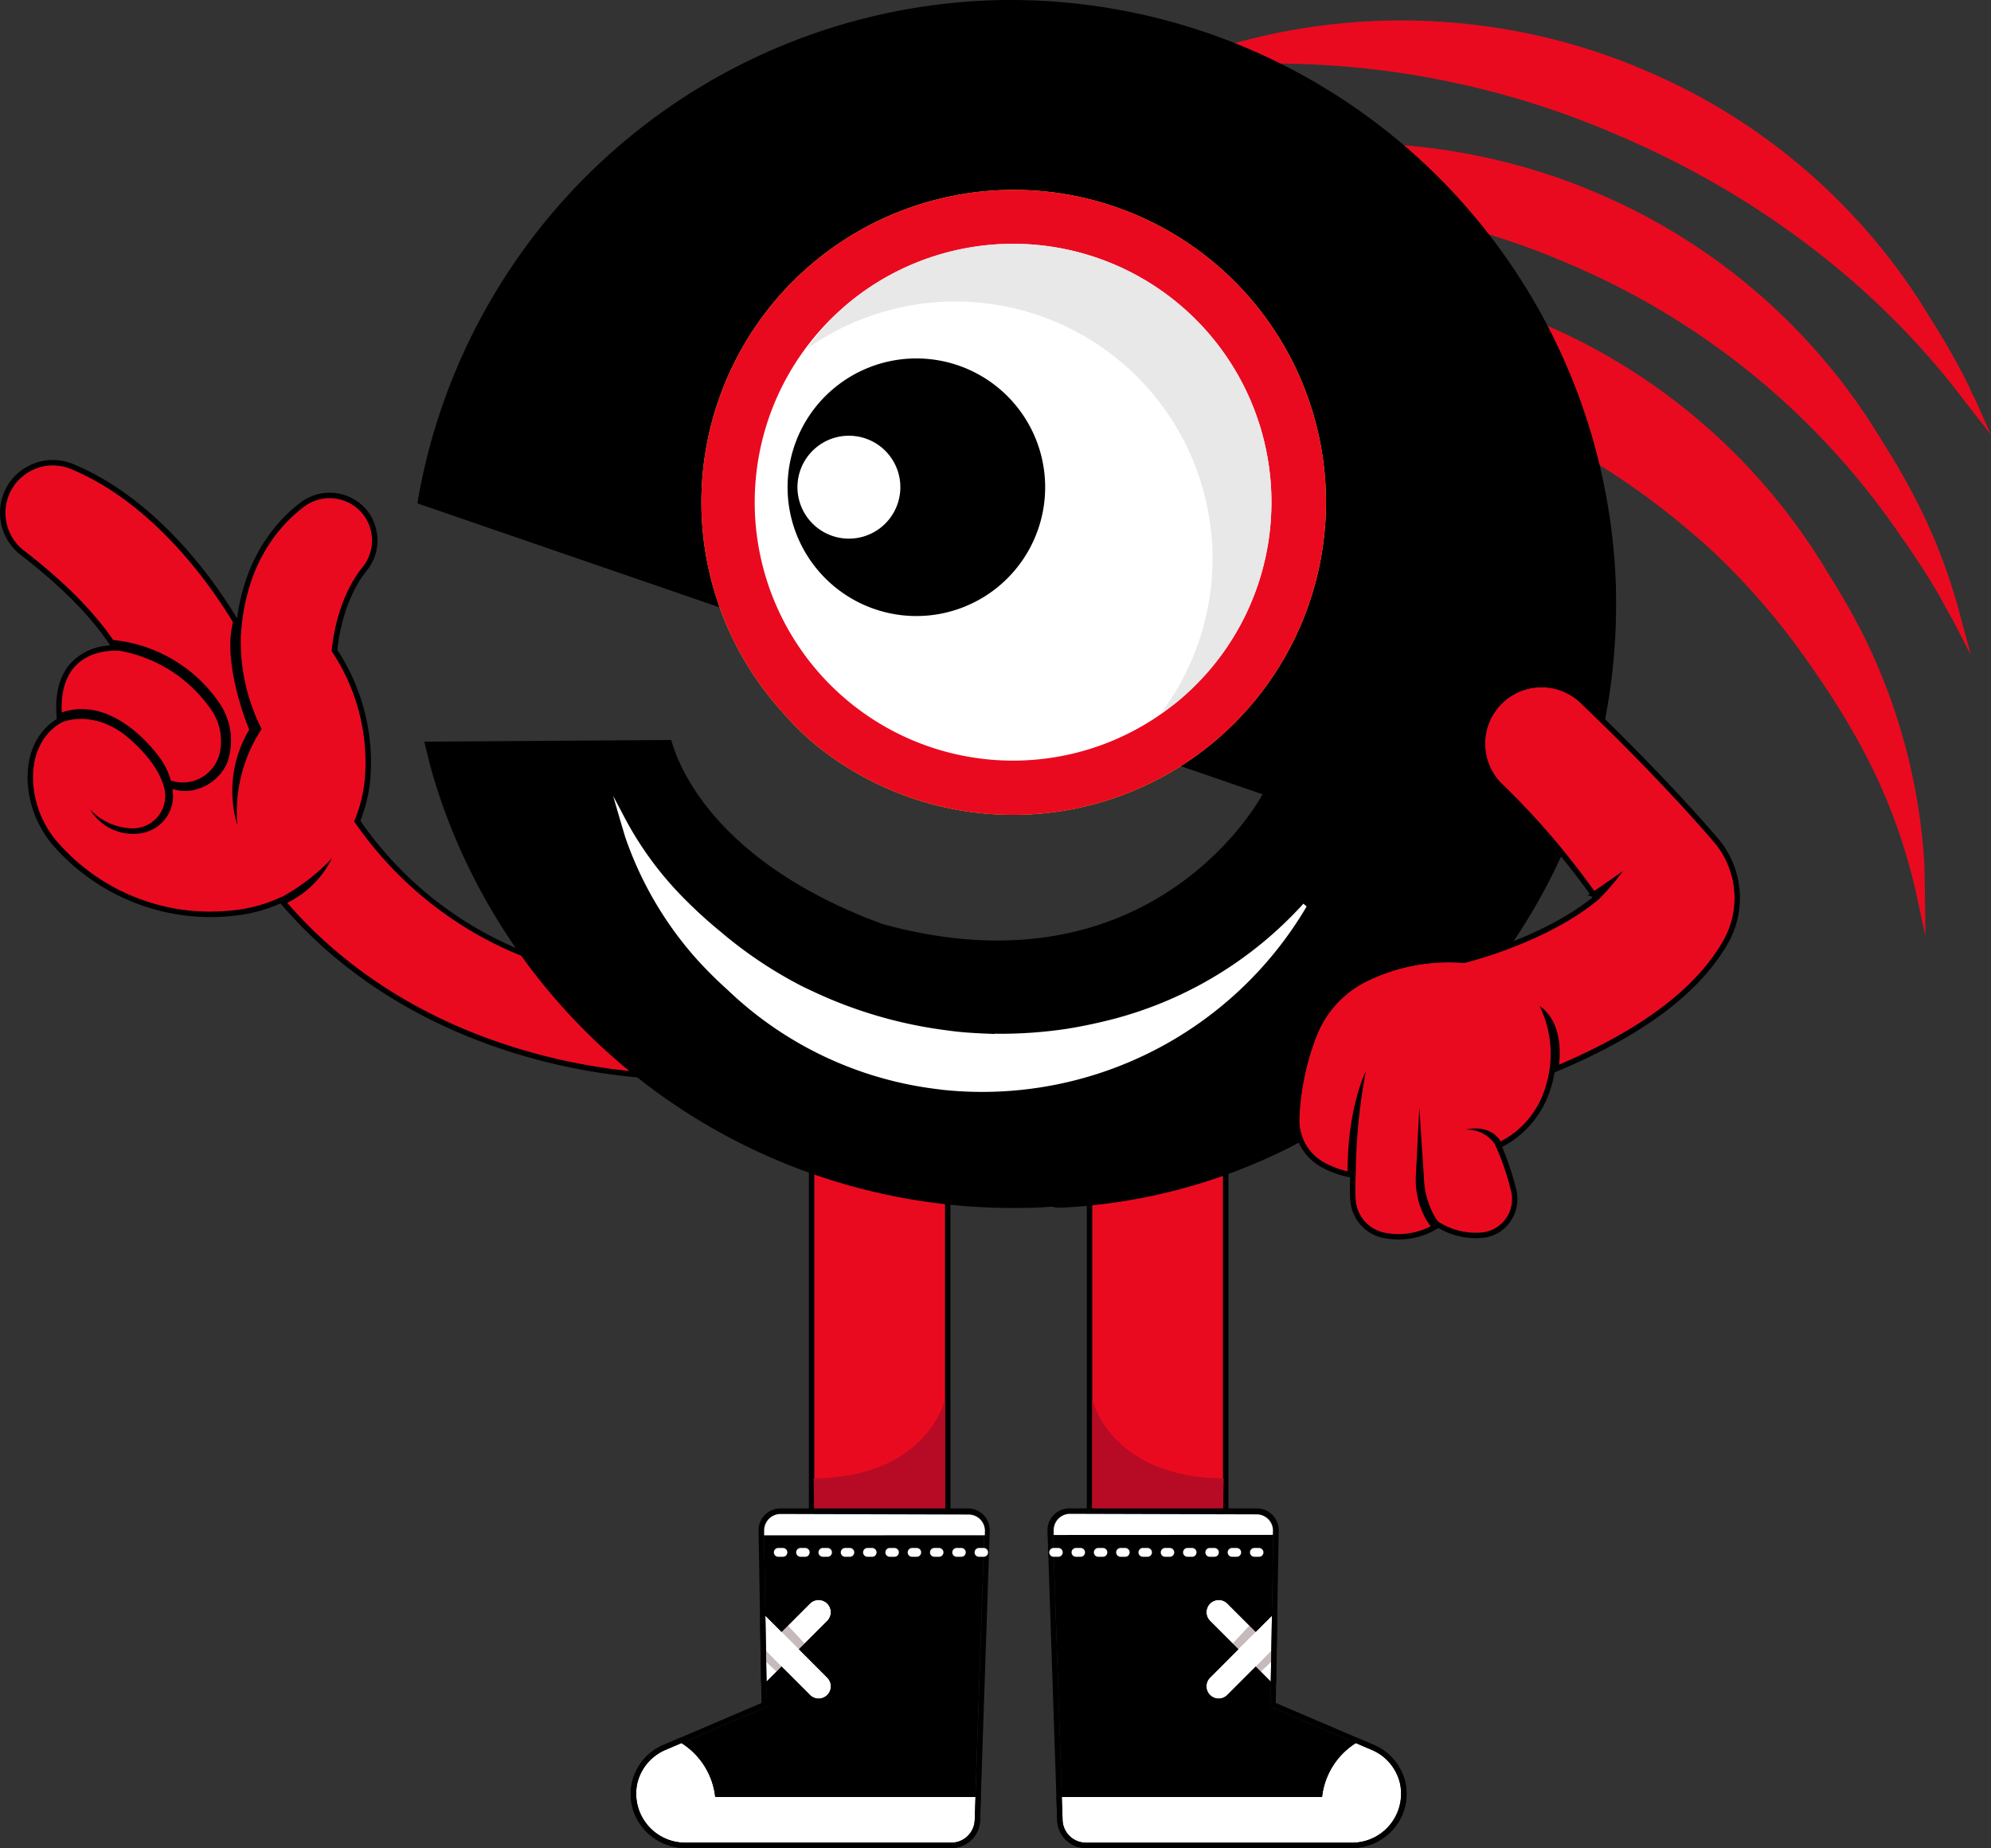
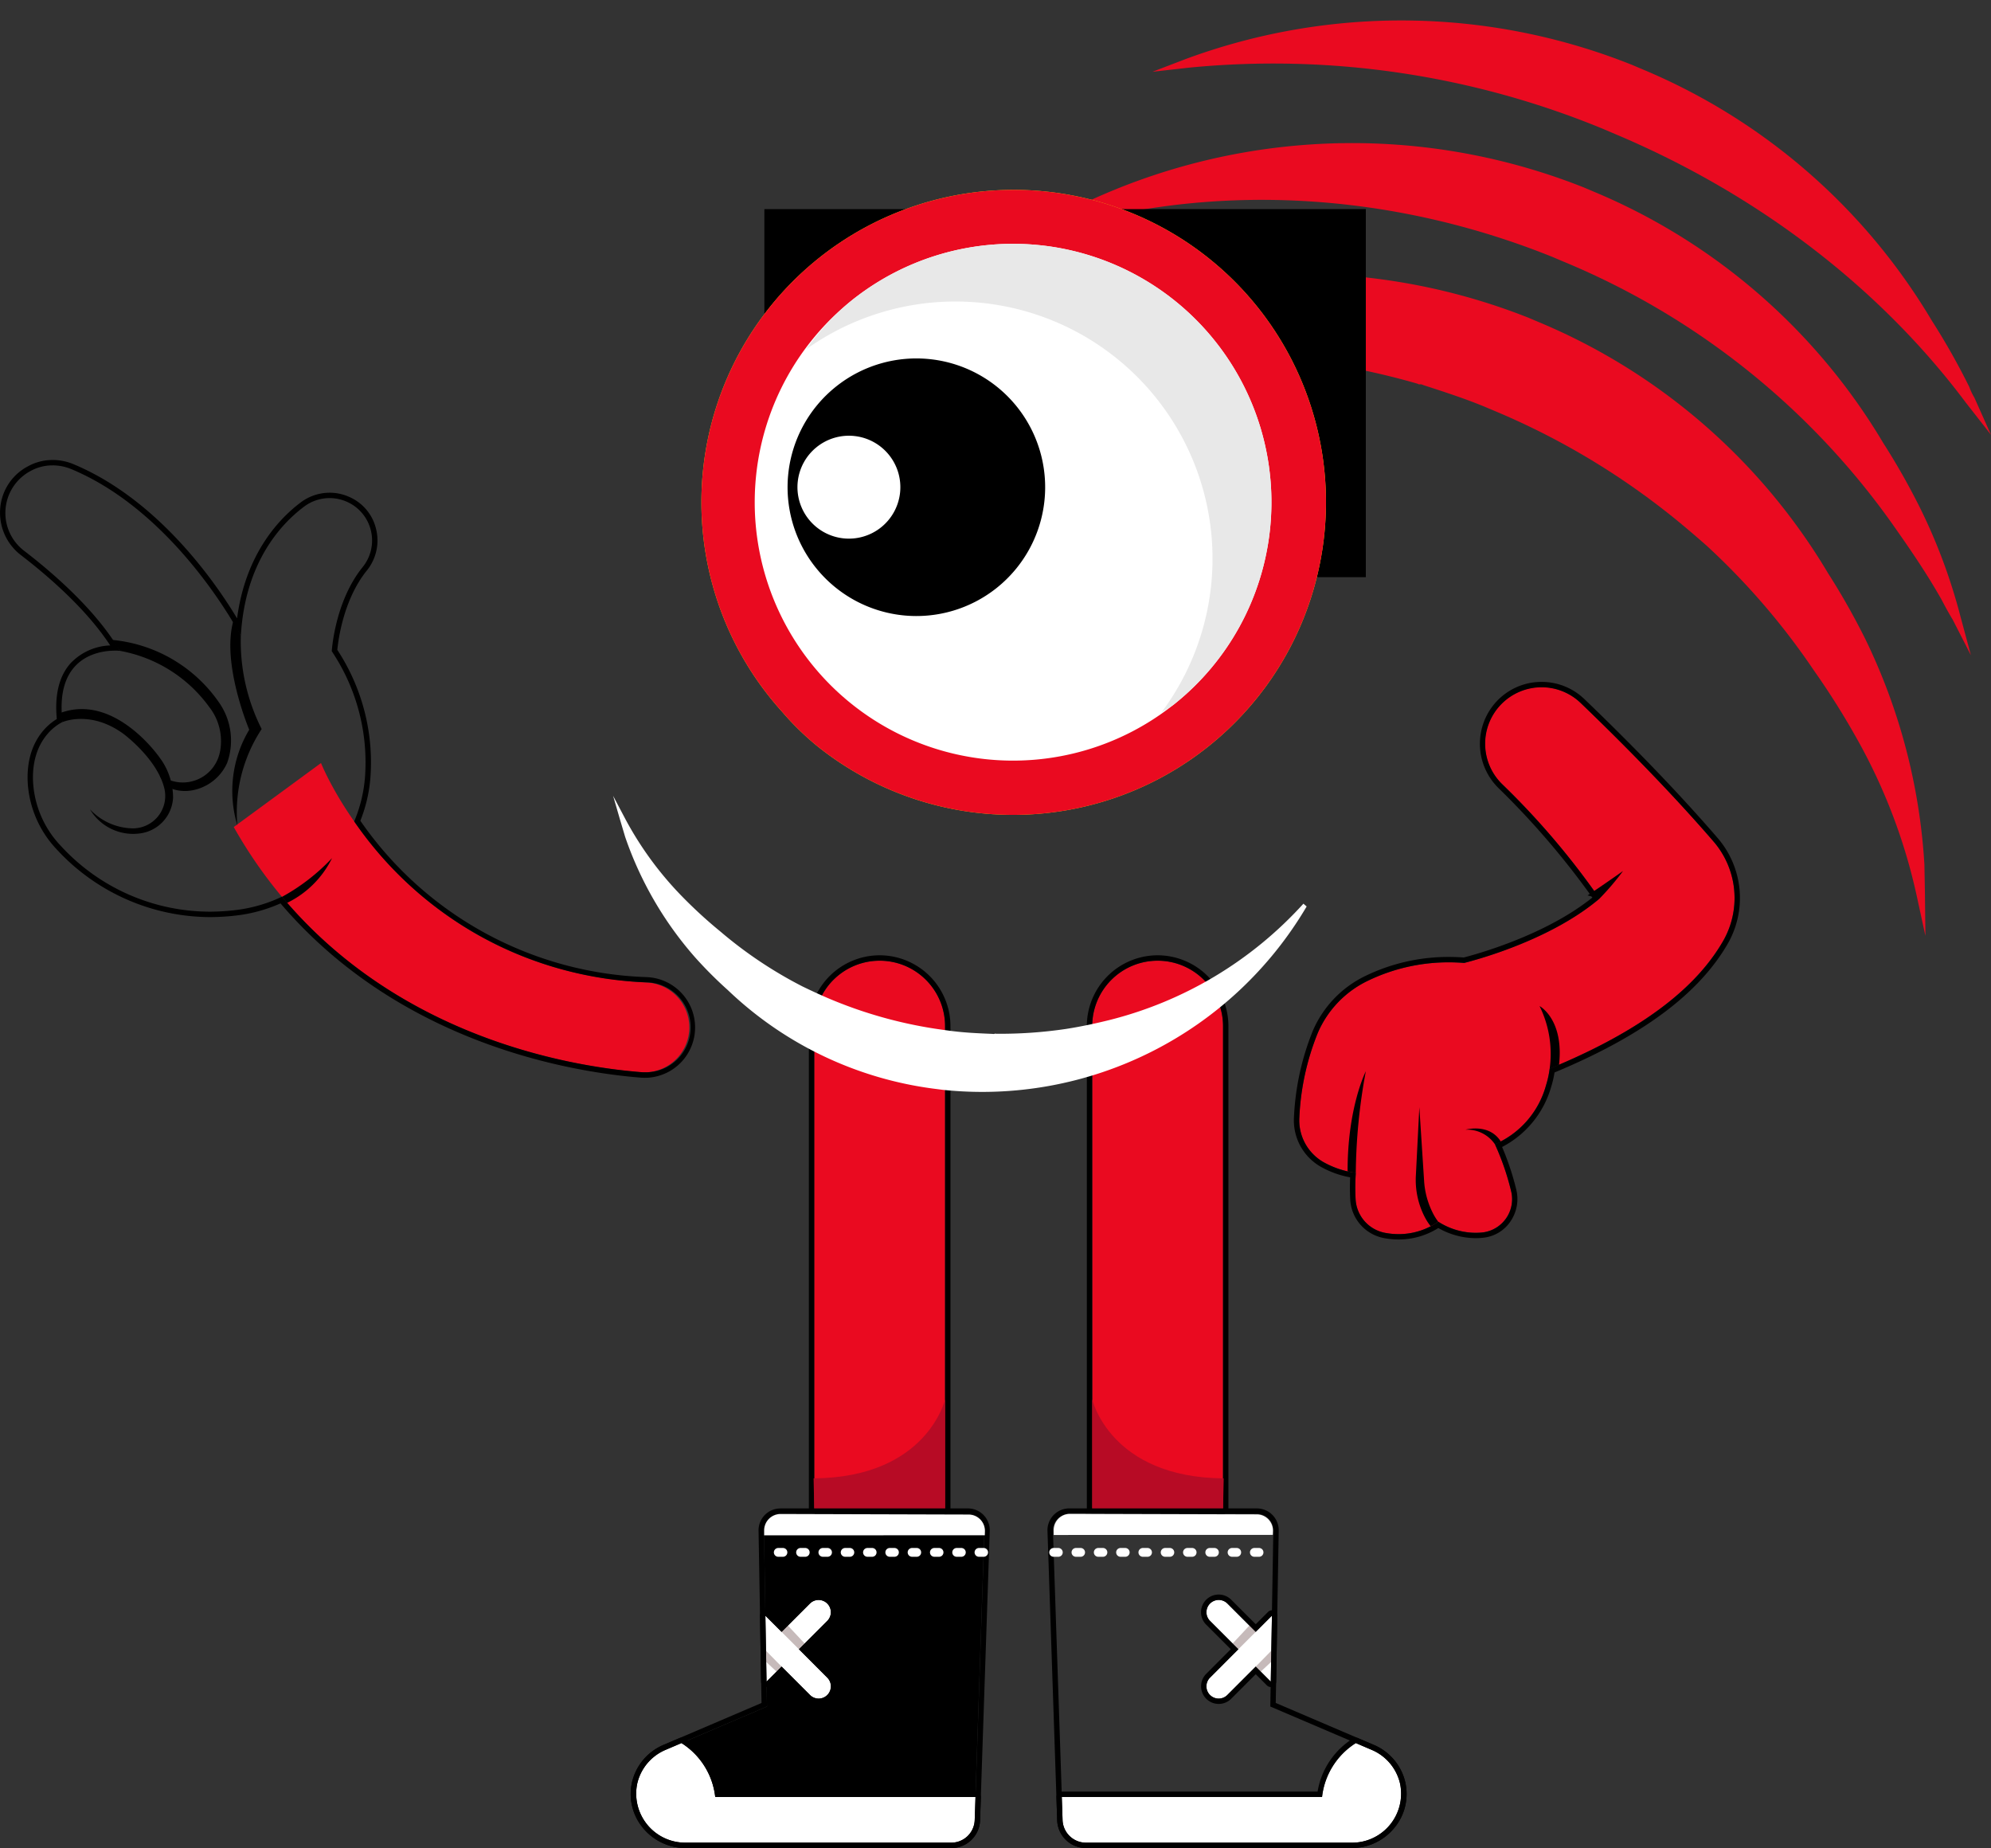
<svg xmlns="http://www.w3.org/2000/svg" id="Group_1671" data-name="Group 1671" width="225.868" height="209.611" viewBox="0 0 225.868 209.611">
  <rect x="0" y="0" width="225.868" height="209.611" fill="#333333" stroke="none" />
  <defs>
    <clipPath id="clip-path">
      <rect id="Rectangle_721" data-name="Rectangle 721" width="225.868" height="209.611" fill="none" />
    </clipPath>
    <clipPath id="clip-path-3">
      <rect id="Rectangle_714" data-name="Rectangle 714" width="2.621" height="2.686" fill="none" />
    </clipPath>
    <clipPath id="clip-path-4">
      <rect id="Rectangle_715" data-name="Rectangle 715" width="1.768" height="2.369" fill="none" />
    </clipPath>
    <clipPath id="clip-path-6">
      <rect id="Rectangle_717" data-name="Rectangle 717" width="1.769" height="2.369" fill="none" />
    </clipPath>
    <clipPath id="clip-path-7">
      <rect id="Rectangle_719" data-name="Rectangle 719" width="70.96" height="70.921" fill="none" />
    </clipPath>
  </defs>
  <g id="Group_1670" data-name="Group 1670" clip-path="url(#clip-path)">
    <g id="Group_1669" data-name="Group 1669">
      <g id="Group_1668" data-name="Group 1668" clip-path="url(#clip-path)">
        <path id="Path_48458" data-name="Path 48458" d="M267.394,150.963s9.291,23.483,36.929,24.891a5.1,5.1,0,1,1-.612,10.181c-10.573-.847-33.686-5.615-46.217-27.812Z" transform="translate(-230.977 -64.417)" fill="#ea0a20" />
-         <path id="Path_48459" data-name="Path 48459" d="M361.16,127.442a22.662,22.662,0,0,0-3.769-14.287s.322-5.606,3.5-9.537a4.8,4.8,0,0,0-1.7-7.377l-.158-.069a4.817,4.817,0,0,0-4.766.572c-2.6,1.943-6.712,6.3-7.189,14.678,0,0-7.187-13.892-19.213-18.914a5.341,5.341,0,0,0-4.464.112q-.184.093-.371.2a5.394,5.394,0,0,0-.526,8.947c3.273,2.513,8.164,6.741,10.858,11.343,0,0-7.6-.88-6.508,8.078,0,0-3.541,1.509-3.35,6.687a11.432,11.432,0,0,0,3.162,7.365,22.945,22.945,0,0,0,19.974,7.259,16.558,16.558,0,0,0,14.525-15.058" transform="translate(-319.753 -39.288)" fill="#ea0a20" />
        <path id="Path_48460" data-name="Path 48460" d="M359.934,141.76s3.158-1.392,6.888,1.32c0,0,3.854,2.831,4.665,6.216a3.676,3.676,0,0,1-3.653,4.519,6.809,6.809,0,0,1-4.79-2.162,5.7,5.7,0,0,0,5.955,2.69,4.31,4.31,0,0,0,3.475-4.007,7.63,7.63,0,0,0-1.563-4.6s-5.028-7.258-11.184-5.024c0,0,.126.789.207,1.049" transform="translate(-352.84 -59.86)" />
        <path id="Path_48461" data-name="Path 48461" d="M353.648,142.069a7.632,7.632,0,0,0,1.771.62,4.29,4.29,0,0,0,5-3.221c.019-.077.036-.153.052-.228a6.289,6.289,0,0,0-1.232-5.034,16.015,16.015,0,0,0-10.13-6.366l-.918-1.245a16.6,16.6,0,0,1,12.124,7.048,7.527,7.527,0,0,1,.956,6.913,5.4,5.4,0,0,1-4.178,3.14,4.456,4.456,0,0,1-2.7-.483Z" transform="translate(-335.505 -54.019)" />
        <path id="Path_48462" data-name="Path 48462" d="M343.39,124.462a22.086,22.086,0,0,0,2.365,10.558A17.141,17.141,0,0,0,343,145.952a13.518,13.518,0,0,1,1.345-10.854s-3.224-7.613-1.766-12.461Z" transform="translate(-316.071 -52.33)" />
        <path id="Path_48463" data-name="Path 48463" d="M328.275,174.168a22.862,22.862,0,0,0,5.681-4.4,11.049,11.049,0,0,1-5.1,5.081Z" transform="translate(-296.287 -72.441)" />
        <path id="Path_48464" data-name="Path 48464" d="M262.39,91.618a5.131,5.131,0,0,0-2.321.546q-.184.093-.372.2a5.394,5.394,0,0,0-.526,8.947c3.274,2.513,8.164,6.741,10.858,11.343a5.162,5.162,0,0,0-.543-.024c-1.719,0-6.876.615-5.965,8.1,0,0-3.54,1.509-3.349,6.688a11.43,11.43,0,0,0,3.162,7.365,22.994,22.994,0,0,0,16.867,7.454,25.177,25.177,0,0,0,3.107-.2,16.71,16.71,0,0,0,5.106-1.5c12.952,15.473,31.57,19.169,40.746,19.9.139.011.278.017.415.017a5.1,5.1,0,0,0,.2-10.2A42.032,42.032,0,0,1,296.61,132a16.111,16.111,0,0,0,1.223-5.016,22.668,22.668,0,0,0-3.769-14.287s.321-5.605,3.5-9.537a4.8,4.8,0,0,0-1.7-7.377l-.159-.069a4.813,4.813,0,0,0-4.766.572c-2.6,1.943-6.712,6.3-7.19,14.677,0,0-7.186-13.891-19.213-18.914a5.581,5.581,0,0,0-2.142-.433m0-.612a6.136,6.136,0,0,1,2.378.481c9.692,4.047,16.2,13.568,18.55,17.486.983-7.438,4.887-11.411,7.251-13.175a5.467,5.467,0,0,1,3.249-1.078,5.377,5.377,0,0,1,2.123.433l.169.074a5.283,5.283,0,0,1,2.981,3.627,5.412,5.412,0,0,1-1.053,4.693c-2.689,3.329-3.255,8-3.347,9a23.239,23.239,0,0,1,3.753,14.489,16.668,16.668,0,0,1-1.141,4.891,41.119,41.119,0,0,0,32.5,17.736,5.713,5.713,0,0,1-.228,11.421q-.23,0-.464-.019c-7.781-.623-27.253-3.8-40.865-19.765a17.249,17.249,0,0,1-4.863,1.355,25.883,25.883,0,0,1-3.182.2,23.75,23.75,0,0,1-17.313-7.647,12.031,12.031,0,0,1-3.328-7.762c-.166-4.508,2.3-6.452,3.308-7.055-.261-2.736.258-4.858,1.546-6.312a6.519,6.519,0,0,1,4.512-2.038c-2.664-4.068-6.917-7.776-10.128-10.241a6.056,6.056,0,0,1-2.357-5.222,5.9,5.9,0,0,1,2.952-4.742c.135-.077.268-.149.4-.216a5.776,5.776,0,0,1,2.6-.612" transform="translate(-256.427 -38.833)" />
        <path id="Path_48465" data-name="Path 48465" d="M52.59,16.972,51.245,16.4l-.1-.044A98.113,98.113,0,0,0,4.1,9.406L0,9.869l3.782-1.45a70.543,70.543,0,0,1,50.67.684l.1.044,1.034.437a69.181,69.181,0,0,1,32.823,28.5,79.194,79.194,0,0,1,4.256,7.528,7.3,7.3,0,0,0,.581,1.221l1.88,4.208L92.279,47.4C82.54,34.381,68.727,23.79,52.59,16.972" transform="translate(130.738 -1.727)" fill="#ea0a20" />
        <path id="Path_48466" data-name="Path 48466" d="M109.961,80.112c-1.533-2.72-3.256-5.277-5.083-7.878A86.107,86.107,0,0,0,67.15,41.786l-1.241-.524-.1-.044c-18.648-7.513-38.943-8.529-57.2-2.833L3.969,39.839l4.175-2.38A71.223,71.223,0,0,1,69.377,33.34l.1.044,1.034.437a69.187,69.187,0,0,1,32.823,28.5,79.193,79.193,0,0,1,4.256,7.528,64.01,64.01,0,0,1,4.5,12.142l1.187,4.4-2.07-4.045c-.506-.823-.908-1.6-1.25-2.235" transform="translate(110.311 -12.075)" fill="#ea0a20" />
        <path id="Path_48467" data-name="Path 48467" d="M132.507,124.685a64.237,64.237,0,0,0-6.83-17.881,87.282,87.282,0,0,0-4.817-7.643,80.17,80.17,0,0,0-12.179-14.167c-1.6-1.407-3.3-2.858-5.05-4.206A84.027,84.027,0,0,0,85.173,69.941l-1.138-.481-.207-.087c-2.379-1.006-4.845-1.8-7.312-2.6a.676.676,0,0,0-.457-.071l-.207-.088a84.8,84.8,0,0,0-12.9-2.647c-2.789-.325-5.518-.5-8.29-.577A73.618,73.618,0,0,0,13.415,74.733l-.445-.676a71.072,71.072,0,0,1,75.539-14.9l.1.044,1.034.437a69.183,69.183,0,0,1,32.823,28.5,79.273,79.273,0,0,1,4.256,7.529,67.555,67.555,0,0,1,6.663,25.49q.031,1.659.061,3.317l.054,4.778Z" transform="translate(84.928 -23.102)" fill="#ea0a20" />
        <path id="Path_48468" data-name="Path 48468" d="M151.963,252.212H166.8V197.489a7.42,7.42,0,1,0-14.841,0Z" transform="translate(-28.056 -81.103)" fill="#ea0a20" />
        <path id="Path_48469" data-name="Path 48469" d="M158.927,189.613a7.421,7.421,0,0,0-7.421,7.421v54.723h14.841V197.033a7.421,7.421,0,0,0-7.421-7.421m0-.612a8.041,8.041,0,0,1,8.032,8.032v54.723a.612.612,0,0,1-.612.612H151.507a.612.612,0,0,1-.612-.612V197.033A8.041,8.041,0,0,1,158.927,189" transform="translate(-27.6 -80.648)" />
        <path id="Path_48470" data-name="Path 48470" d="M151.833,276.848s2.017,8.873,14.915,8.965l-.075,3.428H151.833Z" transform="translate(-27.926 -118.132)" fill="#b70b25" />
-         <path id="Path_48471" data-name="Path 48471" d="M139.84,299.5h-21.27a1.866,1.866,0,0,0-1.865,1.929l1.1,32.8a2.658,2.658,0,0,0,2.657,2.57H150.6a5.563,5.563,0,0,0,5.5-6.619c-.01-.046-.02-.093-.03-.139a5.5,5.5,0,0,0-3.228-3.777l-11.48-4.907.344-19.955a1.867,1.867,0,0,0-1.867-1.9" transform="translate(2.746 -127.797)" />
        <path id="Path_48472" data-name="Path 48472" d="M118.116,299.042a1.866,1.866,0,0,0-1.865,1.929l1.1,32.8a2.658,2.658,0,0,0,2.657,2.57h30.143a5.564,5.564,0,0,0,5.5-6.619c-.01-.046-.02-.093-.031-.139a5.5,5.5,0,0,0-3.228-3.777L140.91,320.9l.344-19.955a1.867,1.867,0,0,0-1.867-1.9Zm0-.612h21.27a2.479,2.479,0,0,1,2.478,2.521l-.337,19.544,11.1,4.746a6.114,6.114,0,0,1,3.584,4.2c.012.05.023.1.033.151a6.012,6.012,0,0,1-1.239,5.04,6.241,6.241,0,0,1-4.862,2.316H120a3.257,3.257,0,0,1-3.268-3.161l-1.1-32.8a2.479,2.479,0,0,1,2.477-2.561" transform="translate(3.199 -127.341)" />
        <line id="Line_40" data-name="Line 40" x2="24.876" transform="translate(119.531 176.075)" fill="none" stroke="#fff" stroke-linecap="round" stroke-linejoin="round" stroke-width="1" stroke-dasharray="0.53 2" />
        <path id="Path_48473" data-name="Path 48473" d="M116.7,350.982l.089,2.6a2.658,2.658,0,0,0,2.661,2.572h30.14a5.561,5.561,0,0,0,5.5-6.623c-.006-.042-.018-.089-.03-.136a5.488,5.488,0,0,0-3.229-3.779l-1.774-.757a8.315,8.315,0,0,0-3.832,6.115h-29.52Z" transform="translate(3.752 -147.152)" fill="#fff" />
        <path id="Path_48474" data-name="Path 48474" d="M149.607,344.4a8.315,8.315,0,0,0-3.832,6.115h-29.52l-.006.011.089,2.6A2.659,2.659,0,0,0,119,355.7h30.14a5.562,5.562,0,0,0,5.5-6.623,1.285,1.285,0,0,0-.03-.136,5.486,5.486,0,0,0-3.229-3.779Zm0-.612a.607.607,0,0,1,.24.049l1.774.757a6.105,6.105,0,0,1,3.585,4.2c.013.05.026.108.036.163A6.01,6.01,0,0,1,154,353.989a6.239,6.239,0,0,1-4.863,2.318H119a3.26,3.26,0,0,1-3.273-3.164l-.088-2.595a.607.607,0,0,1,.064-.294.633.633,0,0,1,.553-.351h29.013a8.769,8.769,0,0,1,4.023-6.027.615.615,0,0,1,.316-.088" transform="translate(4.206 -146.696)" />
        <path id="Path_48475" data-name="Path 48475" d="M142.694,325.351a1.39,1.39,0,1,0,1.969,1.962l3.214-3.214,1.707,1.707.131-7.482-1.838,1.838-3.214-3.214a1.392,1.392,0,1,0-1.969,1.969l3.214,3.214Z" transform="translate(-5.421 -135.069)" fill="#fff" />
        <path id="Path_48476" data-name="Path 48476" d="M143.221,316.085a1.391,1.391,0,0,0-.982,2.375l3.214,3.214-3.214,3.221a1.39,1.39,0,1,0,1.969,1.963l3.214-3.215,1.707,1.707.131-7.482-1.838,1.837-3.214-3.214a1.4,1.4,0,0,0-.987-.406m0-.612a2,2,0,0,1,1.417.583l2.785,2.784,1.405-1.405a.612.612,0,0,1,1.045.443l-.131,7.482a.611.611,0,0,1-.383.557.6.6,0,0,1-.229.045.612.612,0,0,1-.433-.179l-1.274-1.274-2.782,2.782a2,2,0,1,1-2.834-2.828l2.783-2.788-2.783-2.782a2,2,0,0,1,1.415-3.42" transform="translate(-4.966 -134.614)" />
        <g id="Group_1655" data-name="Group 1655" transform="translate(139.835 184.375)" opacity="0.3">
          <g id="Group_1654" data-name="Group 1654">
            <g id="Group_1653" data-name="Group 1653" clip-path="url(#clip-path-3)">
              <path id="Path_48477" data-name="Path 48477" d="M146.146,324.291l1.969-1.969-.717-.717-1.9,2.033Z" transform="translate(-145.494 -321.606)" fill="#401917" />
            </g>
          </g>
        </g>
        <g id="Group_1658" data-name="Group 1658" transform="translate(142.457 187.229)" opacity="0.3">
          <g id="Group_1657" data-name="Group 1657">
            <g id="Group_1656" data-name="Group 1656" clip-path="url(#clip-path-4)">
              <path id="Path_48478" data-name="Path 48478" d="M142.41,328.384l1.768-1.8-.022,1.27-1.178,1.1Z" transform="translate(-142.41 -326.583)" fill="#401917" />
            </g>
          </g>
        </g>
        <path id="Path_48479" data-name="Path 48479" d="M221.809,252.212H206.968V197.489a7.42,7.42,0,1,1,14.841,0Z" transform="translate(-114.595 -81.103)" fill="#ea0a20" />
        <path id="Path_48480" data-name="Path 48480" d="M213.933,189.613a7.421,7.421,0,0,0-7.421,7.421v54.723h14.841V197.033a7.421,7.421,0,0,0-7.421-7.421m0-.612a8.041,8.041,0,0,1,8.032,8.032v54.723a.612.612,0,0,1-.612.612H206.513a.612.612,0,0,1-.612-.612V197.033A8.041,8.041,0,0,1,213.933,189" transform="translate(-114.14 -80.648)" />
        <path id="Path_48481" data-name="Path 48481" d="M221.883,276.848s-2.017,8.873-14.915,8.965l.075,3.428h14.841Z" transform="translate(-114.67 -118.132)" fill="#b70b25" />
        <path id="Path_48482" data-name="Path 48482" d="M215.569,299.5h21.27a1.866,1.866,0,0,1,1.866,1.929l-1.1,32.8a2.658,2.658,0,0,1-2.657,2.57H204.81a5.563,5.563,0,0,1-5.5-6.619c.01-.046.02-.093.03-.139a5.5,5.5,0,0,1,3.228-3.777l11.48-4.907L213.7,301.4a1.867,1.867,0,0,1,1.867-1.9" transform="translate(-127.035 -127.797)" />
        <path id="Path_48483" data-name="Path 48483" d="M215.113,299.042a1.867,1.867,0,0,0-1.867,1.9l.344,19.955L202.11,325.8a5.5,5.5,0,0,0-3.228,3.777c-.01.046-.021.092-.03.139a5.564,5.564,0,0,0,5.5,6.619H234.5a2.658,2.658,0,0,0,2.657-2.57l1.1-32.8a1.866,1.866,0,0,0-1.866-1.929Zm0-.612h21.27a2.479,2.479,0,0,1,2.477,2.561l-1.1,32.8a3.257,3.257,0,0,1-3.268,3.161H204.353a6.24,6.24,0,0,1-4.861-2.316,6.014,6.014,0,0,1-1.239-5.04c.011-.051.022-.1.034-.152a6.115,6.115,0,0,1,3.583-4.2l11.1-4.746-.337-19.544a2.478,2.478,0,0,1,2.478-2.521" transform="translate(-126.579 -127.341)" />
        <line id="Line_41" data-name="Line 41" x1="24.876" transform="translate(86.714 176.075)" fill="none" stroke="#fff" stroke-linecap="round" stroke-linejoin="round" stroke-width="1" stroke-dasharray="0.53 2" />
        <path id="Path_48484" data-name="Path 48484" d="M239.454,350.982l-.089,2.6a2.658,2.658,0,0,1-2.661,2.572h-30.14a5.561,5.561,0,0,1-5.5-6.623c.006-.042.018-.089.03-.136a5.488,5.488,0,0,1,3.229-3.779l1.774-.757a8.315,8.315,0,0,1,3.832,6.115h29.52Z" transform="translate(-128.789 -147.152)" fill="#fff" />
        <path id="Path_48485" data-name="Path 48485" d="M205.641,344.4l-1.774.757a5.486,5.486,0,0,0-3.229,3.779,1.286,1.286,0,0,0-.03.136,5.562,5.562,0,0,0,5.5,6.623h30.14a2.658,2.658,0,0,0,2.661-2.572l.089-2.6-.006-.011h-29.52a8.315,8.315,0,0,0-3.832-6.115m0-.612a.615.615,0,0,1,.316.088,8.768,8.768,0,0,1,4.023,6.027h29.013a.611.611,0,0,1,.547.339.653.653,0,0,1,.07.306l-.088,2.6a3.26,3.26,0,0,1-3.272,3.163h-30.14a6.238,6.238,0,0,1-4.863-2.318,6.011,6.011,0,0,1-1.238-5.027c.009-.054.023-.114.038-.173a6.1,6.1,0,0,1,3.583-4.194l1.774-.757a.6.6,0,0,1,.24-.049" transform="translate(-128.333 -146.696)" />
        <path id="Path_48486" data-name="Path 48486" d="M236.6,325.351a1.39,1.39,0,1,1-1.969,1.962l-3.214-3.214-1.707,1.707-.131-7.482,1.838,1.838,3.214-3.214a1.392,1.392,0,1,1,1.969,1.969l-3.214,3.214Z" transform="translate(-142.748 -135.069)" fill="#fff" />
        <path id="Path_48487" data-name="Path 48487" d="M235.157,316.085a1.4,1.4,0,0,0-.987.406l-3.214,3.214-1.838-1.837.131,7.482,1.707-1.707,3.214,3.215a1.391,1.391,0,0,0,.987.411,1.393,1.393,0,0,0,.982-2.374l-3.214-3.221,3.214-3.214a1.391,1.391,0,0,0-.982-2.375m0-.612a2,2,0,0,1,1.415,3.42l-2.783,2.782,2.783,2.789a2,2,0,0,1,0,2.827,1.976,1.976,0,0,1-1.415.591,2,2,0,0,1-1.419-.591l-2.782-2.782-1.274,1.274a.612.612,0,0,1-.433.179.6.6,0,0,1-.229-.045.611.611,0,0,1-.383-.557l-.131-7.482a.612.612,0,0,1,1.045-.443l1.405,1.405,2.782-2.782a2.005,2.005,0,0,1,1.419-.586" transform="translate(-142.292 -134.614)" />
        <g id="Group_1661" data-name="Group 1661" transform="translate(88.664 184.375)" opacity="0.3">
          <g id="Group_1660" data-name="Group 1660">
            <g id="Group_1659" data-name="Group 1659" clip-path="url(#clip-path-3)">
              <path id="Path_48488" data-name="Path 48488" d="M236.721,324.291l-1.969-1.969.717-.717,1.9,2.033Z" transform="translate(-234.753 -321.606)" fill="#401917" />
            </g>
          </g>
        </g>
        <g id="Group_1664" data-name="Group 1664" transform="translate(86.896 187.229)" opacity="0.3">
          <g id="Group_1663" data-name="Group 1663">
            <g id="Group_1662" data-name="Group 1662" clip-path="url(#clip-path-6)">
              <path id="Path_48489" data-name="Path 48489" d="M241.092,328.384l-1.768-1.8.022,1.27,1.178,1.1Z" transform="translate(-239.324 -326.583)" fill="#401917" />
            </g>
          </g>
        </g>
-         <path id="Path_48490" data-name="Path 48490" d="M126.989,104.813c30.885,8.48,43.085-14.722,43.085-14.722l-95.884-33A68.456,68.456,0,0,1,140.359.007L141.215,0a68.736,68.736,0,0,1,68.952,66.824c0,.367.006.856.008,1.223A68.418,68.418,0,0,1,197.6,108.135a68.04,68.04,0,0,1-5.094,6.64,62.025,62.025,0,0,1-19.958,15.67,64.471,64.471,0,0,1-25.279,6.53,3.391,3.391,0,0,1-1.1-.115c-1.345.131-2.69.14-4.036.149A68.6,68.6,0,0,1,76.237,88.881c-.5-1.587-.877-3.175-1.255-4.762l28.013-.187c.5,1.832,4.005,13.552,23.994,20.881m28.4-70.9c-26.246-9.979-40.692,6.755-40.692,6.755L177.1,61.3s-1.237-20.421-21.713-27.38" transform="translate(-26.842 0)" />
        <path id="Path_48491" data-name="Path 48491" d="M136.737,159.932a38.607,38.607,0,0,0,6.834,9.253,52.326,52.326,0,0,0,4.02,3.65,48.149,48.149,0,0,0,9.333,6.241c1.153.557,2.373,1.123,3.6,1.622a50.494,50.494,0,0,0,12.434,3.307l.737.1.134.017c1.539.2,3.1.264,4.653.329a.4.4,0,0,0,.276-.032l.134.017a50.88,50.88,0,0,0,7.9-.545c1.667-.261,3.275-.6,4.893-1a44.241,44.241,0,0,0,22.054-13.21l.367.319a42.713,42.713,0,0,1-41.339,20.79l-.067-.009-.67-.087a41.576,41.576,0,0,1-23.593-11.214,47.583,47.583,0,0,1-3.676-3.673,40.6,40.6,0,0,1-7.963-13.686q-.285-.955-.57-1.911l-.8-2.758Z" transform="translate(-65.873 -67.184)" fill="#fff" />
        <path id="Path_48492" data-name="Path 48492" d="M64.337,137.757c3.981,3.816,9.87,9.679,15.079,15.717a9.809,9.809,0,0,1,1.031,11.352c-2.677,4.59-8.516,10.453-23.439,15.875L50.75,167.333s9.607-2.206,15.726-7.394A87.8,87.8,0,0,0,55.43,146.964a6.4,6.4,0,0,1,8.906-9.207" transform="translate(114.984 -58.022)" fill="#ea0a20" />
        <path id="Path_48493" data-name="Path 48493" d="M106.131,190.481a21.2,21.2,0,0,0-11.195,2.008,11.675,11.675,0,0,0-5.66,5.9,28.9,28.9,0,0,0-2.093,9.551A5.469,5.469,0,0,0,89.832,213a10.225,10.225,0,0,0,3.754,1.268,24.347,24.347,0,0,0-.022,3.019,4.11,4.11,0,0,0,3.382,3.792,7.881,7.881,0,0,0,5.993-1.272,7.853,7.853,0,0,0,5.153,1.2,3.8,3.8,0,0,0,3.1-4.721,29.18,29.18,0,0,0-1.825-5.268,10.213,10.213,0,0,0,5.794-6.675,10.921,10.921,0,0,0-.136-7.011q-.019-.053-.04-.108a10.4,10.4,0,0,0-8.854-6.748" transform="translate(60.22 -81.241)" fill="#ea0a20" />
        <path id="Path_48494" data-name="Path 48494" d="M86.483,206.159a12.26,12.26,0,0,0-1.144-7.117s2.8,1.493,2.206,6.686Z" transform="translate(89.315 -84.932)" />
        <path id="Path_48495" data-name="Path 48495" d="M111.934,232.044a6.372,6.372,0,0,1-.7-1.163,9.323,9.323,0,0,1-.905-3.517l-.537-8.3-.391,7.7a9.164,9.164,0,0,0,.99,4.726,6.652,6.652,0,0,0,.68,1.063,4.02,4.02,0,0,0,.867-.519" transform="translate(51.224 -93.478)" />
        <path id="Path_48496" data-name="Path 48496" d="M124.638,223.465a65.764,65.764,0,0,1,1.139-11.52s-2.086,4.085-2.066,11.351a5.818,5.818,0,0,0,.926.169" transform="translate(29.168 -90.438)" />
        <path id="Path_48497" data-name="Path 48497" d="M100.336,225.049A3.809,3.809,0,0,0,97,223.4s2.691-.775,4.011,1.348a2.35,2.35,0,0,1-.673.3" transform="translate(69.25 -95.267)" />
        <path id="Path_48498" data-name="Path 48498" d="M77.794,135.521a6.406,6.406,0,0,0-4.477,10.988,87.8,87.8,0,0,1,11.046,12.975c-5.412,4.589-13.548,6.843-15.356,7.3-.552-.043-1.134-.068-1.743-.068a20.97,20.97,0,0,0-9.2,2.1,11.675,11.675,0,0,0-5.66,5.9,28.912,28.912,0,0,0-2.093,9.551,5.47,5.47,0,0,0,2.649,5.062,10.225,10.225,0,0,0,3.754,1.268,24.34,24.34,0,0,0-.022,3.019,4.108,4.108,0,0,0,3.382,3.791,8.466,8.466,0,0,0,1.511.138,7.83,7.83,0,0,0,4.482-1.41,7.932,7.932,0,0,0,4.229,1.265,7.055,7.055,0,0,0,.924-.061,3.8,3.8,0,0,0,3.1-4.721,29.178,29.178,0,0,0-1.825-5.268,10.213,10.213,0,0,0,5.794-6.675,10.816,10.816,0,0,0,.416-1.9c12.14-4.994,17.2-10.226,19.635-14.4A9.809,9.809,0,0,0,97.3,153.019c-5.209-6.038-11.1-11.9-15.079-15.717a6.379,6.379,0,0,0-4.429-1.781m0-.612v0a6.982,6.982,0,0,1,4.853,1.952c4.022,3.855,9.909,9.72,15.119,15.759a10.422,10.422,0,0,1,1.1,12.06c-3.3,5.66-9.717,10.414-19.607,14.528a11.441,11.441,0,0,1-.389,1.652,11.114,11.114,0,0,1-5.56,6.8,30.642,30.642,0,0,1,1.6,4.8,4.5,4.5,0,0,1-.64,3.626,4.224,4.224,0,0,1-2.973,1.851,7.715,7.715,0,0,1-1,.066,8.637,8.637,0,0,1-4.223-1.151,8.392,8.392,0,0,1-4.488,1.3,9.062,9.062,0,0,1-1.62-.148,4.7,4.7,0,0,1-3.883-4.359c-.059-1.045-.037-1.977-.011-2.542a10.571,10.571,0,0,1-3.422-1.252,6.049,6.049,0,0,1-2.948-5.628,29.663,29.663,0,0,1,2.141-9.752,12.28,12.28,0,0,1,5.955-6.209,21.538,21.538,0,0,1,9.471-2.157c.56,0,1.127.021,1.689.063,1.749-.452,9.35-2.587,14.591-6.8a91.563,91.563,0,0,0-10.655-12.422,7.048,7.048,0,0,1-.152-9.885,6.962,6.962,0,0,1,5.057-2.152" transform="translate(97.097 -57.566)" />
        <path id="Path_48499" data-name="Path 48499" d="M74.175,175.448a30.071,30.071,0,0,0,2.665-3.127s-2.239,1.585-4.026,2.767Z" transform="translate(107.285 -73.53)" />
        <rect id="Rectangle_718" data-name="Rectangle 718" width="68.231" height="41.745" transform="translate(86.714 23.719)" />
        <g id="Group_1667" data-name="Group 1667" transform="translate(79.429 21.505)" style="mix-blend-mode: multiply;isolation: isolate">
          <g id="Group_1666" data-name="Group 1666">
            <g id="Group_1665" data-name="Group 1665" clip-path="url(#clip-path-7)">
              <path id="Path_48500" data-name="Path 48500" d="M194.857,95.139a35.523,35.523,0,0,1-49.865,5.535,31.522,31.522,0,0,1-4.047-3.949,35.427,35.427,0,1,1,53.913-1.585" transform="translate(-131.658 -37.512)" fill="#f0d907" />
            </g>
          </g>
        </g>
        <path id="Path_48501" data-name="Path 48501" d="M194.857,95.139a35.523,35.523,0,0,1-49.865,5.535,31.522,31.522,0,0,1-4.047-3.949,35.427,35.427,0,1,1,53.913-1.585" transform="translate(-52.229 -16.006)" fill="#ea0a20" />
        <path id="Path_48502" data-name="Path 48502" d="M153.387,54.662a29.309,29.309,0,1,1-4.573,41.2,29.315,29.315,0,0,1,4.573-41.2" transform="translate(-56.771 -20.585)" fill="#fff" />
        <path id="Path_48503" data-name="Path 48503" d="M142.392,60.206A29.166,29.166,0,0,1,182.7,101.4c.491-.347,1.015-.59,1.485-.967a29.309,29.309,0,0,0-36.624-45.769,28.95,28.95,0,0,0-5.168,5.543" transform="translate(-50.943 -20.585)" fill="#e8e8e8" />
        <path id="Path_48504" data-name="Path 48504" d="M192.65,74.109a14.609,14.609,0,1,1-2.288,20.533,14.6,14.6,0,0,1,2.288-20.533" transform="translate(-97.814 -30.256)" />
        <path id="Path_48505" data-name="Path 48505" d="M218,87.491a5.836,5.836,0,1,1-.907,8.2,5.831,5.831,0,0,1,.907-8.2" transform="translate(-125.345 -36.787)" fill="#fff" />
        <path id="Path_48506" data-name="Path 48506" d="M224.117,301.951l-25.032.009v-.519a1.863,1.863,0,0,1,1.877-1.9l21.316.061a1.854,1.854,0,0,1,1.85,1.947Z" transform="translate(-112.395 -127.817)" fill="#fff" />
        <path id="Path_48507" data-name="Path 48507" d="M166.957,301.887,142.1,301.9v-.515a1.85,1.85,0,0,1,1.863-1.882l21.17.06a1.841,1.841,0,0,1,1.837,1.934Z" transform="translate(-22.563 -127.797)" fill="#fff" />
      </g>
    </g>
  </g>
</svg>